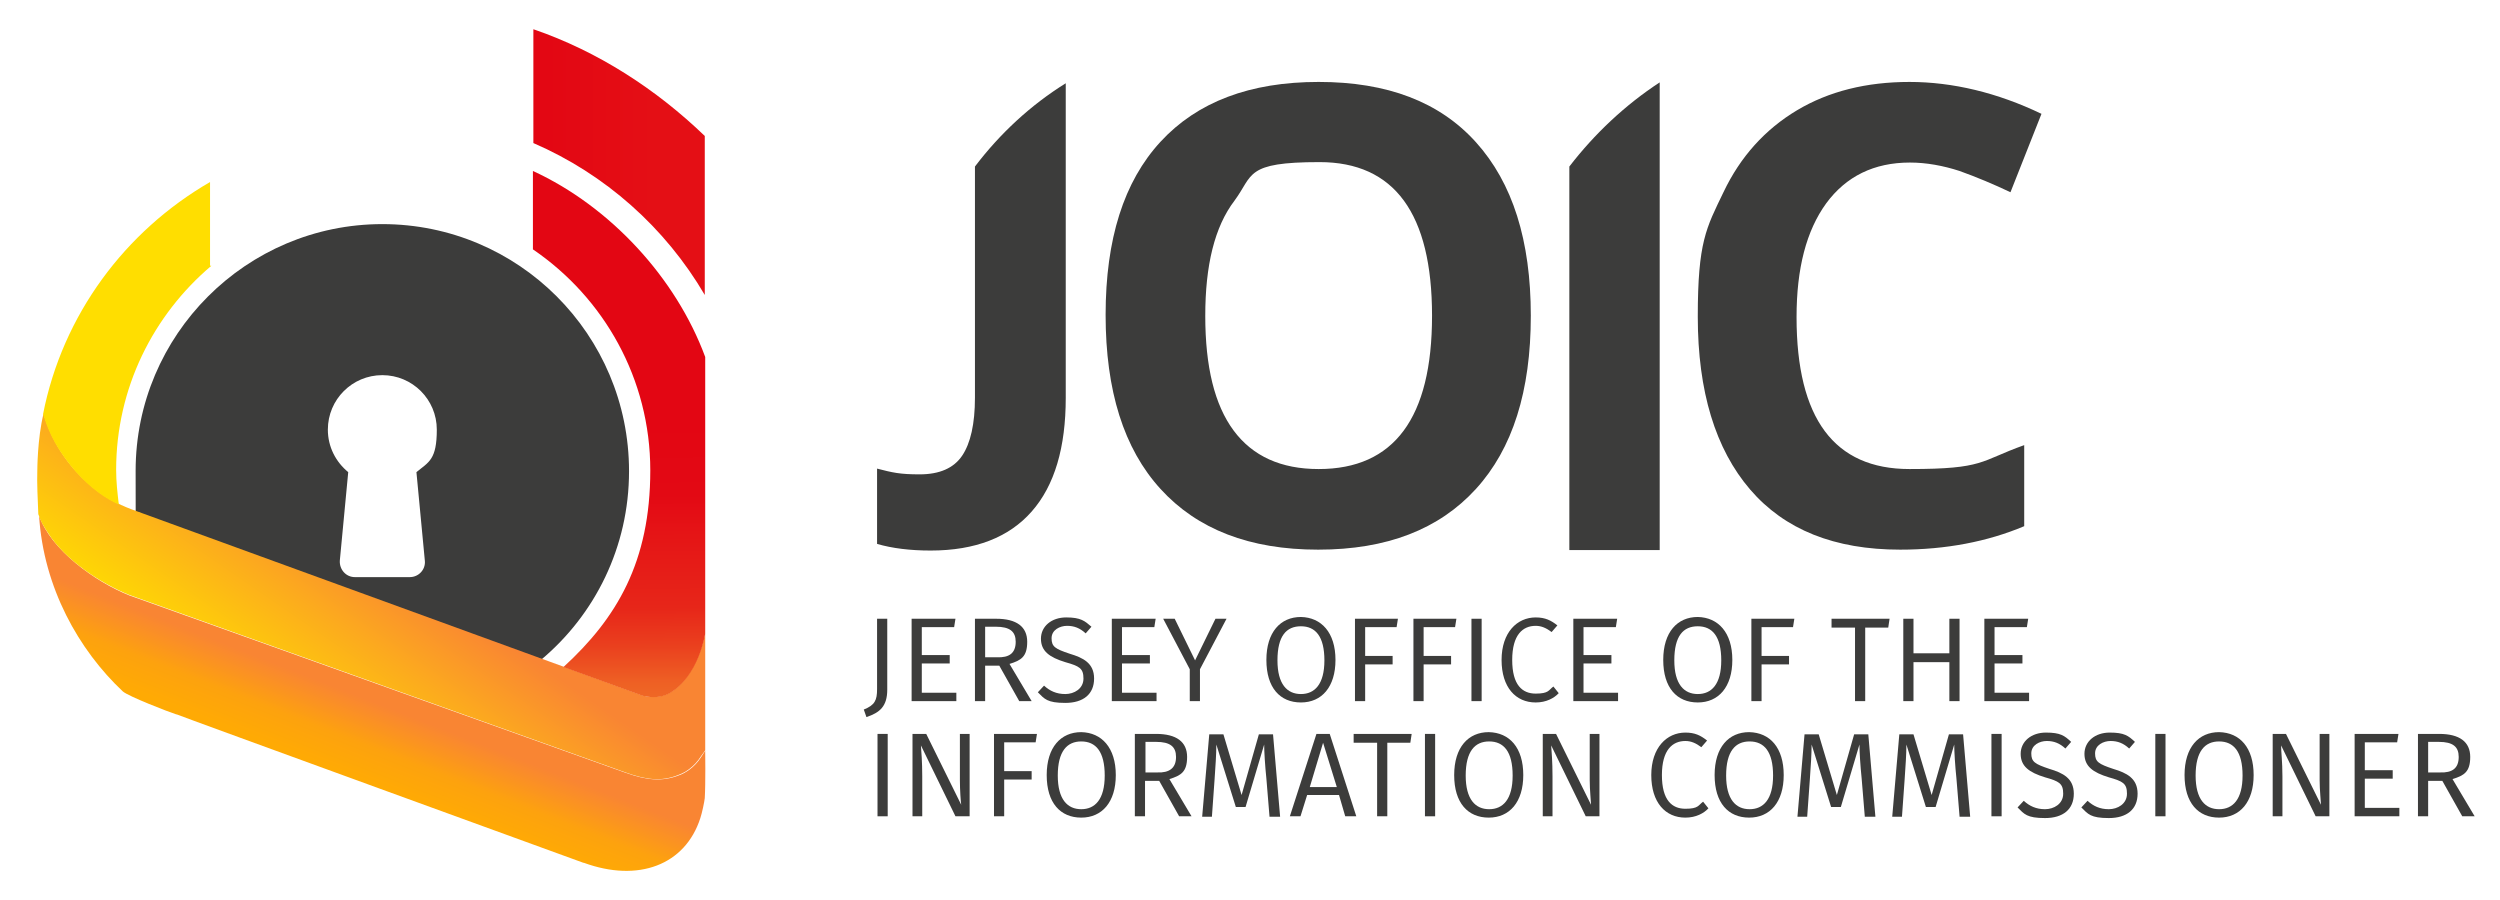
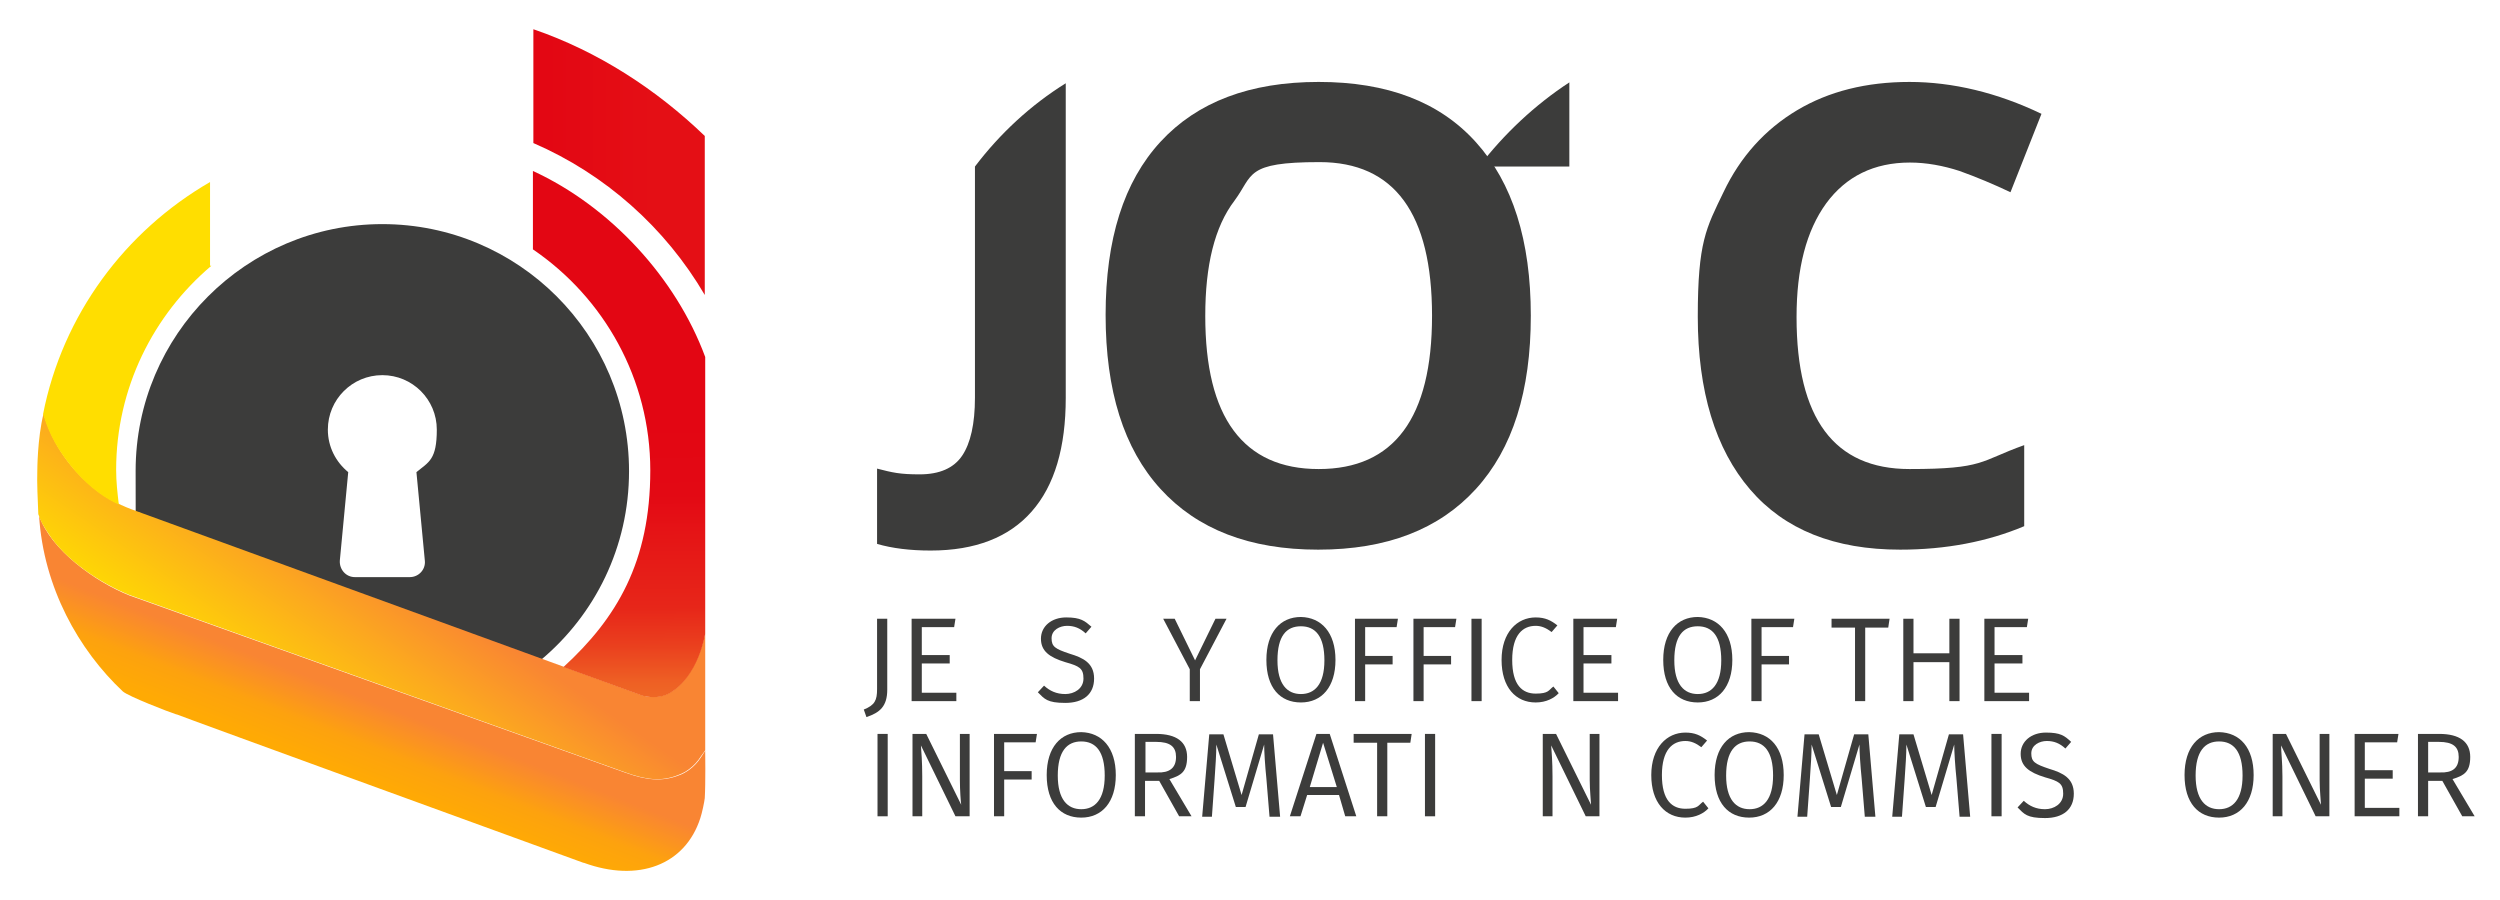
<svg xmlns="http://www.w3.org/2000/svg" id="Layer_1" version="1.1" viewBox="0 0 561.6 203.2" width="200" height="72">
  <defs>
    <style>
      .st0 {
        fill: #3c3c3b;
      }

      .st1 {
        fill: url(#linear-gradient2);
      }

      .st2 {
        fill: url(#linear-gradient1);
      }

      .st3 {
        fill: url(#linear-gradient3);
      }

      .st4 {
        fill: url(#linear-gradient5);
      }

      .st5 {
        fill: url(#linear-gradient4);
      }

      .st6 {
        fill: url(#linear-gradient);
      }
    </style>
    <linearGradient id="linear-gradient" x1="79.5" y1="59" x2="70.5" y2="36" gradientTransform="translate(0 216.1) scale(1 -1)" gradientUnits="userSpaceOnUse">
      <stop offset="0" stop-color="#f98533" />
      <stop offset=".2" stop-color="#fb9321" />
      <stop offset=".4" stop-color="#fda20e" />
      <stop offset=".7" stop-color="#ffaa04" />
      <stop offset="1" stop-color="#ffad00" />
    </linearGradient>
    <linearGradient id="linear-gradient1" x1="86.4" y1="89.5" x2="60.9" y2="52.5" gradientTransform="translate(0 216.1) scale(1 -1)" gradientUnits="userSpaceOnUse">
      <stop offset="0" stop-color="#f98533" />
      <stop offset=".4" stop-color="#fcaa1e" />
      <stop offset="1" stop-color="#ffde00" />
    </linearGradient>
    <linearGradient id="linear-gradient2" x1="36.9" y1="123.6" x2="11.4" y2="86.6" gradientTransform="translate(0 216.1) scale(1 -1)" gradientUnits="userSpaceOnUse">
      <stop offset="0" stop-color="#f98533" />
      <stop offset=".2" stop-color="#f98a30" />
      <stop offset=".4" stop-color="#fa9928" />
      <stop offset=".7" stop-color="#fcb219" />
      <stop offset=".9" stop-color="#fed406" />
      <stop offset="1" stop-color="#ffde00" />
    </linearGradient>
    <linearGradient id="linear-gradient3" x1="118.9" y1="179.5" x2="157.7" y2="179.5" gradientTransform="translate(0 216.1) scale(1 -1)" gradientUnits="userSpaceOnUse">
      <stop offset="0" stop-color="#e30613" />
      <stop offset=".7" stop-color="#e40f15" />
    </linearGradient>
    <linearGradient id="linear-gradient4" x1="138.4" y1="121.2" x2="138.7" y2="36.7" gradientTransform="translate(0 216.1) scale(1 -1)" gradientUnits="userSpaceOnUse">
      <stop offset="0" stop-color="#e30613" />
      <stop offset=".2" stop-color="#e30914" />
      <stop offset=".3" stop-color="#e51416" />
      <stop offset=".5" stop-color="#e72619" />
      <stop offset=".6" stop-color="#ea3f1e" />
      <stop offset=".7" stop-color="#ee6024" />
      <stop offset=".9" stop-color="#f3872b" />
      <stop offset="1" stop-color="#f9b233" />
    </linearGradient>
    <linearGradient id="linear-gradient5" x1="12.8" y1="159.6" x2="44.6" y2="129" gradientTransform="translate(0 216.1) scale(1 -1)" gradientUnits="userSpaceOnUse">
      <stop offset="0" stop-color="#ffde00" />
      <stop offset=".9" stop-color="#ffde00" />
      <stop offset="1" stop-color="#ffde00" />
    </linearGradient>
  </defs>
  <g id="Layer_11" data-name="Layer_1">
    <path class="st0" d="M344.2,71.3c0,17-4.1,30-12.4,39.1s-20.1,13.7-35.6,13.7-27.3-4.6-35.6-13.7c-8.3-9.1-12.4-22.2-12.4-39.3s4.1-30.1,12.4-39.1,20.2-13.5,35.7-13.5,27.3,4.5,35.5,13.6c8.3,9.2,12.4,22.2,12.4,39.2ZM270.7,71.3c0,11.5,2.1,20.1,6.4,25.9s10.7,8.7,19.2,8.7c17,0,25.6-11.5,25.6-34.6s-8.5-34.7-25.4-34.7-14.9,2.9-19.2,8.7c-4.5,5.9-6.6,14.6-6.6,26Z" />
    <path class="st0" d="M429.8,36.7c-8.1,0-14.4,3.1-18.9,9.2-4.5,6.2-6.7,14.7-6.7,25.7,0,22.9,8.5,34.3,25.5,34.3s15.8-1.8,25.9-5.4v18.3c-8.3,3.5-17.7,5.3-28,5.3-14.8,0-26.1-4.5-33.9-13.6-7.8-9.1-11.8-22.1-11.8-39s1.9-20,5.8-28.1c3.8-8,9.4-14.2,16.6-18.5,7.2-4.3,15.7-6.4,25.4-6.4s19.8,2.4,29.8,7.2l-7,17.7c-3.8-1.8-7.6-3.4-11.5-4.8-3.7-1.2-7.5-1.9-11.2-1.9Z" />
    <g>
      <path class="st0" d="M194.2,161.9l-.6-1.7c2.5-1,3-2.1,3-4.6v-15.9h2.3v16c0,3.8-1.7,5.2-4.7,6.2Z" />
      <path class="st0" d="M206.7,141.6v6.3h6.3v1.9h-6.3v6.6h7.8v1.9h-10.1v-18.6h9.9l-.3,1.9h-7.3Z" />
-       <path class="st0" d="M221,150.3v8h-2.3v-18.6h4.8c4.6,0,7,1.8,7,5.2s-1.4,4.2-4,5l5,8.4h-2.8l-4.5-8h-3.2ZM227.9,144.9c0-2.3-1.3-3.4-4.5-3.4h-2.4v6.9h2.7c2.7.1,4.2-.9,4.2-3.5Z" />
      <path class="st0" d="M245,141.5l-1.3,1.5c-1.3-1.2-2.6-1.7-4.2-1.7s-3.5.9-3.5,2.8.8,2.4,4.1,3.5c3,.9,5.5,2.1,5.5,5.6s-2.4,5.5-6.5,5.5-4.7-.9-6.2-2.4l1.4-1.5c1.3,1.2,2.8,1.9,4.8,1.9s4.1-1.2,4.1-3.5-.9-2.8-4.1-3.7c-3.6-1.1-5.5-2.5-5.5-5.3s2.4-4.8,5.7-4.8,4.2.8,5.7,2.1Z" />
-       <path class="st0" d="M251.9,141.6v6.3h6.3v1.9h-6.3v6.6h7.8v1.9h-10.1v-18.6h9.9l-.3,1.9h-7.3Z" />
      <path class="st0" d="M269.6,158.3h-2.4v-7.2l-6-11.4h2.6l4.6,9.4,4.6-9.4h2.5l-6,11.4v7.2h0Z" />
      <path class="st0" d="M300.1,149c0,6.1-3.1,9.6-7.8,9.6s-7.8-3.3-7.8-9.6,3.2-9.7,7.8-9.7c4.6.1,7.8,3.5,7.8,9.7ZM287,149.1c0,5.4,2.2,7.6,5.3,7.6s5.3-2.2,5.3-7.6-2-7.7-5.3-7.7-5.3,2.2-5.3,7.7Z" />
      <path class="st0" d="M306.8,141.6v6.5h6.2v1.9h-6.2v8.3h-2.3v-18.6h9.7l-.3,1.9h-7.1Z" />
      <path class="st0" d="M320,141.6v6.5h6.2v1.9h-6.2v8.3h-2.3v-18.6h9.7l-.3,1.9h-7.1Z" />
      <path class="st0" d="M330.8,158.3v-18.6h2.3v18.6h-2.3Z" />
      <path class="st0" d="M350.2,141.2l-1.3,1.5c-1.2-.9-2.3-1.4-3.6-1.4-2.9,0-5.3,2-5.3,7.7s2.3,7.6,5.3,7.6,2.9-.8,4-1.6l1.2,1.5c-1,1.1-2.8,2.1-5.2,2.1-4.5,0-7.7-3.4-7.7-9.6s3.5-9.6,7.7-9.6c2.2,0,3.5.7,4.9,1.8Z" />
      <path class="st0" d="M356.1,141.6v6.3h6.3v1.9h-6.3v6.6h7.8v1.9h-10.1v-18.6h9.9l-.3,1.9h-7.3Z" />
      <path class="st0" d="M389.7,149c0,6.1-3.1,9.6-7.8,9.6s-7.8-3.3-7.8-9.6,3.2-9.7,7.8-9.7c4.6.1,7.8,3.5,7.8,9.7ZM376.6,149.1c0,5.4,2.2,7.6,5.3,7.6s5.3-2.2,5.3-7.6-2-7.7-5.3-7.7-5.3,2.2-5.3,7.7Z" />
      <path class="st0" d="M396.3,141.6v6.5h6.2v1.9h-6.2v8.3h-2.3v-18.6h9.7l-.3,1.9h-7.1Z" />
      <path class="st0" d="M419.7,141.7v16.6h-2.3v-16.6h-5.3v-2h13.1l-.3,2h-5.2Z" />
      <path class="st0" d="M430.6,149.5v8.8h-2.3v-18.6h2.3v7.8h8.1v-7.8h2.3v18.6h-2.3v-8.8h-8.1Z" />
      <path class="st0" d="M448.9,141.6v6.3h6.3v1.9h-6.3v6.6h7.8v1.9h-10.1v-18.6h9.9l-.3,1.9h-7.3Z" />
      <path class="st0" d="M196.7,184.3v-18.6h2.3v18.6h-2.3Z" />
      <path class="st0" d="M214.3,184.3l-7.8-16c.1,1.5.3,3.6.3,7v9h-2.2v-18.6h3.1l7.9,16c-.1-.5-.3-3.3-.3-5.6v-10.4h2.2v18.6h-3.2Z" />
      <path class="st0" d="M225.3,167.6v6.5h6.2v1.9h-6.2v8.3h-2.3v-18.6h9.7l-.3,1.9h-7.1Z" />
      <path class="st0" d="M250.5,175c0,6.1-3.1,9.6-7.8,9.6s-7.8-3.3-7.8-9.6,3.2-9.7,7.8-9.7c4.6.1,7.8,3.5,7.8,9.7ZM237.4,175.1c0,5.4,2.2,7.6,5.3,7.6s5.3-2.2,5.3-7.6-2-7.7-5.3-7.7c-3.2,0-5.3,2.2-5.3,7.7Z" />
      <path class="st0" d="M257.1,176.3v8h-2.3v-18.6h4.8c4.6,0,7,1.8,7,5.2s-1.4,4.2-4,5l5,8.4h-2.8l-4.5-8h-3.2ZM264.1,170.9c0-2.3-1.3-3.4-4.5-3.4h-2.4v6.9h2.7c2.6.1,4.2-.9,4.2-3.5Z" />
      <path class="st0" d="M285.2,184.3l-.7-8.5c-.3-2.9-.5-6.1-.5-7.7l-4.2,14.1h-2.2l-4.4-14.1c0,2.1-.2,5.1-.4,7.9l-.6,8.4h-2.2l1.6-18.6h3.2l4.1,13.7,3.9-13.7h3.2l1.6,18.6h-2.4Z" />
      <path class="st0" d="M293.7,179.5l-1.5,4.8h-2.4l6-18.6h3l6,18.6h-2.5l-1.4-4.8h-7.2ZM297.3,167.7l-3,10h6.1l-3.1-10Z" />
      <path class="st0" d="M311.8,167.7v16.6h-2.3v-16.6h-5.3v-2h13.1l-.3,2h-5.2Z" />
      <path class="st0" d="M320.3,184.3v-18.6h2.3v18.6h-2.3Z" />
-       <path class="st0" d="M342.5,175c0,6.1-3.1,9.6-7.8,9.6s-7.8-3.3-7.8-9.6,3.2-9.7,7.8-9.7c4.7.1,7.8,3.5,7.8,9.7ZM329.5,175.1c0,5.4,2.2,7.6,5.3,7.6s5.3-2.2,5.3-7.6-2-7.7-5.3-7.7c-3.2,0-5.3,2.2-5.3,7.7Z" />
      <path class="st0" d="M356.6,184.3l-7.8-16c.1,1.5.3,3.6.3,7v9h-2.2v-18.6h3l7.9,16c0-.5-.3-3.3-.3-5.6v-10.4h2.2v18.6h-3.1Z" />
      <path class="st0" d="M384,167.2l-1.3,1.5c-1.2-.9-2.3-1.4-3.6-1.4-2.9,0-5.3,2-5.3,7.7s2.3,7.6,5.3,7.6,2.9-.8,4-1.6l1.2,1.5c-1,1.1-2.8,2.1-5.2,2.1-4.5,0-7.7-3.4-7.7-9.6s3.5-9.6,7.7-9.6c2.1,0,3.4.6,4.9,1.8Z" />
      <path class="st0" d="M401.3,175c0,6.1-3.1,9.6-7.8,9.6s-7.8-3.3-7.8-9.6,3.2-9.7,7.8-9.7c4.7.1,7.8,3.5,7.8,9.7ZM388.3,175.1c0,5.4,2.2,7.6,5.3,7.6s5.3-2.2,5.3-7.6-2-7.7-5.3-7.7c-3.2,0-5.3,2.2-5.3,7.7Z" />
      <path class="st0" d="M419.6,184.3l-.7-8.5c-.3-2.9-.5-6.1-.5-7.7l-4.2,14.1h-2.2l-4.4-14.1c0,2.1-.2,5.1-.4,7.9l-.6,8.4h-2.2l1.6-18.6h3.2l4.1,13.7,3.9-13.7h3.2l1.6,18.6h-2.4Z" />
      <path class="st0" d="M441,184.3l-.7-8.5c-.3-2.9-.5-6.1-.5-7.7l-4.2,14.1h-2.2l-4.4-14.1c0,2.1-.2,5.1-.4,7.9l-.6,8.4h-2.2l1.6-18.6h3.2l4.1,13.7,3.9-13.7h3.2l1.6,18.6h-2.4Z" />
      <path class="st0" d="M448.2,184.3v-18.6h2.3v18.6h-2.3Z" />
      <path class="st0" d="M466.2,167.5l-1.3,1.5c-1.3-1.2-2.6-1.7-4.2-1.7s-3.5.9-3.5,2.8.8,2.4,4.1,3.5c3,.9,5.5,2.1,5.5,5.6s-2.4,5.5-6.5,5.5-4.7-.9-6.2-2.4l1.4-1.5c1.3,1.2,2.8,1.9,4.8,1.9s4.1-1.2,4.1-3.5-.9-2.8-4.1-3.7c-3.6-1.1-5.5-2.5-5.5-5.3s2.4-4.8,5.7-4.8,4.2.7,5.7,2.1Z" />
-       <path class="st0" d="M480.6,167.5l-1.3,1.5c-1.3-1.2-2.6-1.7-4.2-1.7s-3.5.9-3.5,2.8.8,2.4,4.1,3.5c3,.9,5.5,2.1,5.5,5.6s-2.4,5.5-6.5,5.5-4.7-.9-6.2-2.4l1.4-1.5c1.3,1.2,2.8,1.9,4.8,1.9s4.1-1.2,4.1-3.5-.9-2.8-4.1-3.7c-3.6-1.1-5.5-2.5-5.5-5.3s2.4-4.8,5.7-4.8,4.2.7,5.7,2.1Z" />
-       <path class="st0" d="M485.2,184.3v-18.6h2.3v18.6h-2.3Z" />
      <path class="st0" d="M507.4,175c0,6.1-3.1,9.6-7.8,9.6s-7.8-3.3-7.8-9.6,3.2-9.7,7.8-9.7c4.7.1,7.8,3.5,7.8,9.7ZM494.3,175.1c0,5.4,2.2,7.6,5.3,7.6s5.3-2.2,5.3-7.6-2-7.7-5.3-7.7c-3.2,0-5.3,2.2-5.3,7.7Z" />
      <path class="st0" d="M521.4,184.3l-7.8-16c0,1.5.3,3.6.3,7v9h-2.2v-18.6h3l7.9,16c0-.5-.3-3.3-.3-5.6v-10.4h2.2v18.6h-3.1Z" />
      <path class="st0" d="M532.5,167.6v6.3h6.3v1.9h-6.3v6.6h7.8v1.9h-10.1v-18.6h9.9l-.3,1.9h-7.3Z" />
      <path class="st0" d="M546.8,176.3v8h-2.3v-18.6h4.8c4.6,0,7,1.8,7,5.2s-1.4,4.2-4,5l5,8.4h-2.8l-4.5-8h-3.2ZM553.7,170.9c0-2.3-1.3-3.4-4.5-3.4h-2.4v6.9h2.7c2.7.1,4.2-.9,4.2-3.5Z" />
    </g>
    <path class="st0" d="M84.9,50.6c-30.7,0-55.7,25-55.7,55.7s.3,6.5.9,9.7l90.6,33c12.2-10.2,19.9-25.5,19.9-42.6,0-30.9-25-55.8-55.7-55.8ZM94.5,126.6c.2,2-1.4,3.7-3.4,3.7h-12.4c-2,0-3.5-1.7-3.4-3.7l1.9-20c-2.8-2.3-4.6-5.7-4.6-9.6,0-6.8,5.5-12.3,12.3-12.3s12.3,5.5,12.3,12.3-1.8,7.3-4.6,9.6l1.9,20Z" />
    <path class="st6" d="M27.7,134.4c-7.7-3.1-17.7-10.3-20.3-18,1,16.3,9,30.4,18.9,39.7,1.2,1.1,10.5,4.7,12.1,5.2h.1c0,.1,91.8,33.5,91.8,33.5h.1c12.3,4.5,22.9.5,26.3-10.1.4-1.2.9-3.6,1-4.5.2-3.3.1-10.7.1-10.7l-.9,1.4c-.7,1.1-1.6,2.1-2.7,2.9-.7.5-1.4.9-2.2,1.2h0c-4,1.6-7.6,1.1-12.1-.5l-112.2-40.1Z" />
    <g>
      <path class="st2" d="M7.2,115.4c0,.5,0,.8.2,1.1.3,1.1,1,2.3,2,3.8,3.8,6.1,11.9,11.4,18.3,14l112.1,40.1c4.5,1.6,8,2.2,12.1.5h0c.8-.3,1.5-.7,2.2-1.2,1.1-.8,2-1.8,2.7-2.9l1-1.4v-26.4c-.1,0-1.6,9.6-8,13.4-1.6.9-3.9,1.3-6.2.6L28.3,115c-3.2-1.2-6.2-2.8-8.8-5-7.4-6.1-10-13-11.1-16.6-1.4,5.7-1.4,12.9-1.4,12.9-.1,2.5.1,6.9.2,9.1Z" />
      <path class="st1" d="M10.2,131.2h0q0-.1,0,0Z" />
    </g>
    <g>
      <path class="st3" d="M157.7,66.6V30.7c-10.9-10.5-24.1-19.1-38.7-24.1v25.7c16.2,7,29.8,19.1,38.7,34.3Z" />
      <path class="st5" d="M118.9,38.6v3.8h0v13.9c16,10.9,26.5,29.2,26.5,49.9s-7.6,33.4-19.6,44.4l17.9,6.5c2.2.5,4.2.4,5.9-.5,6.8-3.8,8.2-13.6,8.2-13.6v-62.4c-6.6-17.9-21.5-34-38.9-42Z" />
    </g>
    <path class="st4" d="M14.5,105.1c3.2,4,6.8,6.8,10,8.4l.9.4c-.3-2.6-.6-5.1-.6-7.8,0-18.5,8.4-35,21.5-46.1h-.3v-18.9c-19.2,11.1-33.3,30-37.7,52.4.9,2.9,2.2,6.6,6.2,11.6Z" />
    <path class="st0" d="M218.7,37.6v52.2c0,5.9-1,10.3-2.9,13.1-1.9,2.8-5.1,4.2-9.6,4.2s-6.1-.4-9.6-1.3v17c3.4,1,7.5,1.5,12.1,1.5,10.1,0,17.7-3,22.8-8.8,5.2-5.9,7.7-14.5,7.7-25.7V18.8c-7.9,4.9-14.9,11.4-20.5,18.8Z" />
-     <path class="st0" d="M352.9,37.6v86.6h20.4V18.6c-7.8,5.1-14.7,11.6-20.4,19Z" />
+     <path class="st0" d="M352.9,37.6v86.6V18.6c-7.8,5.1-14.7,11.6-20.4,19Z" />
  </g>
</svg>